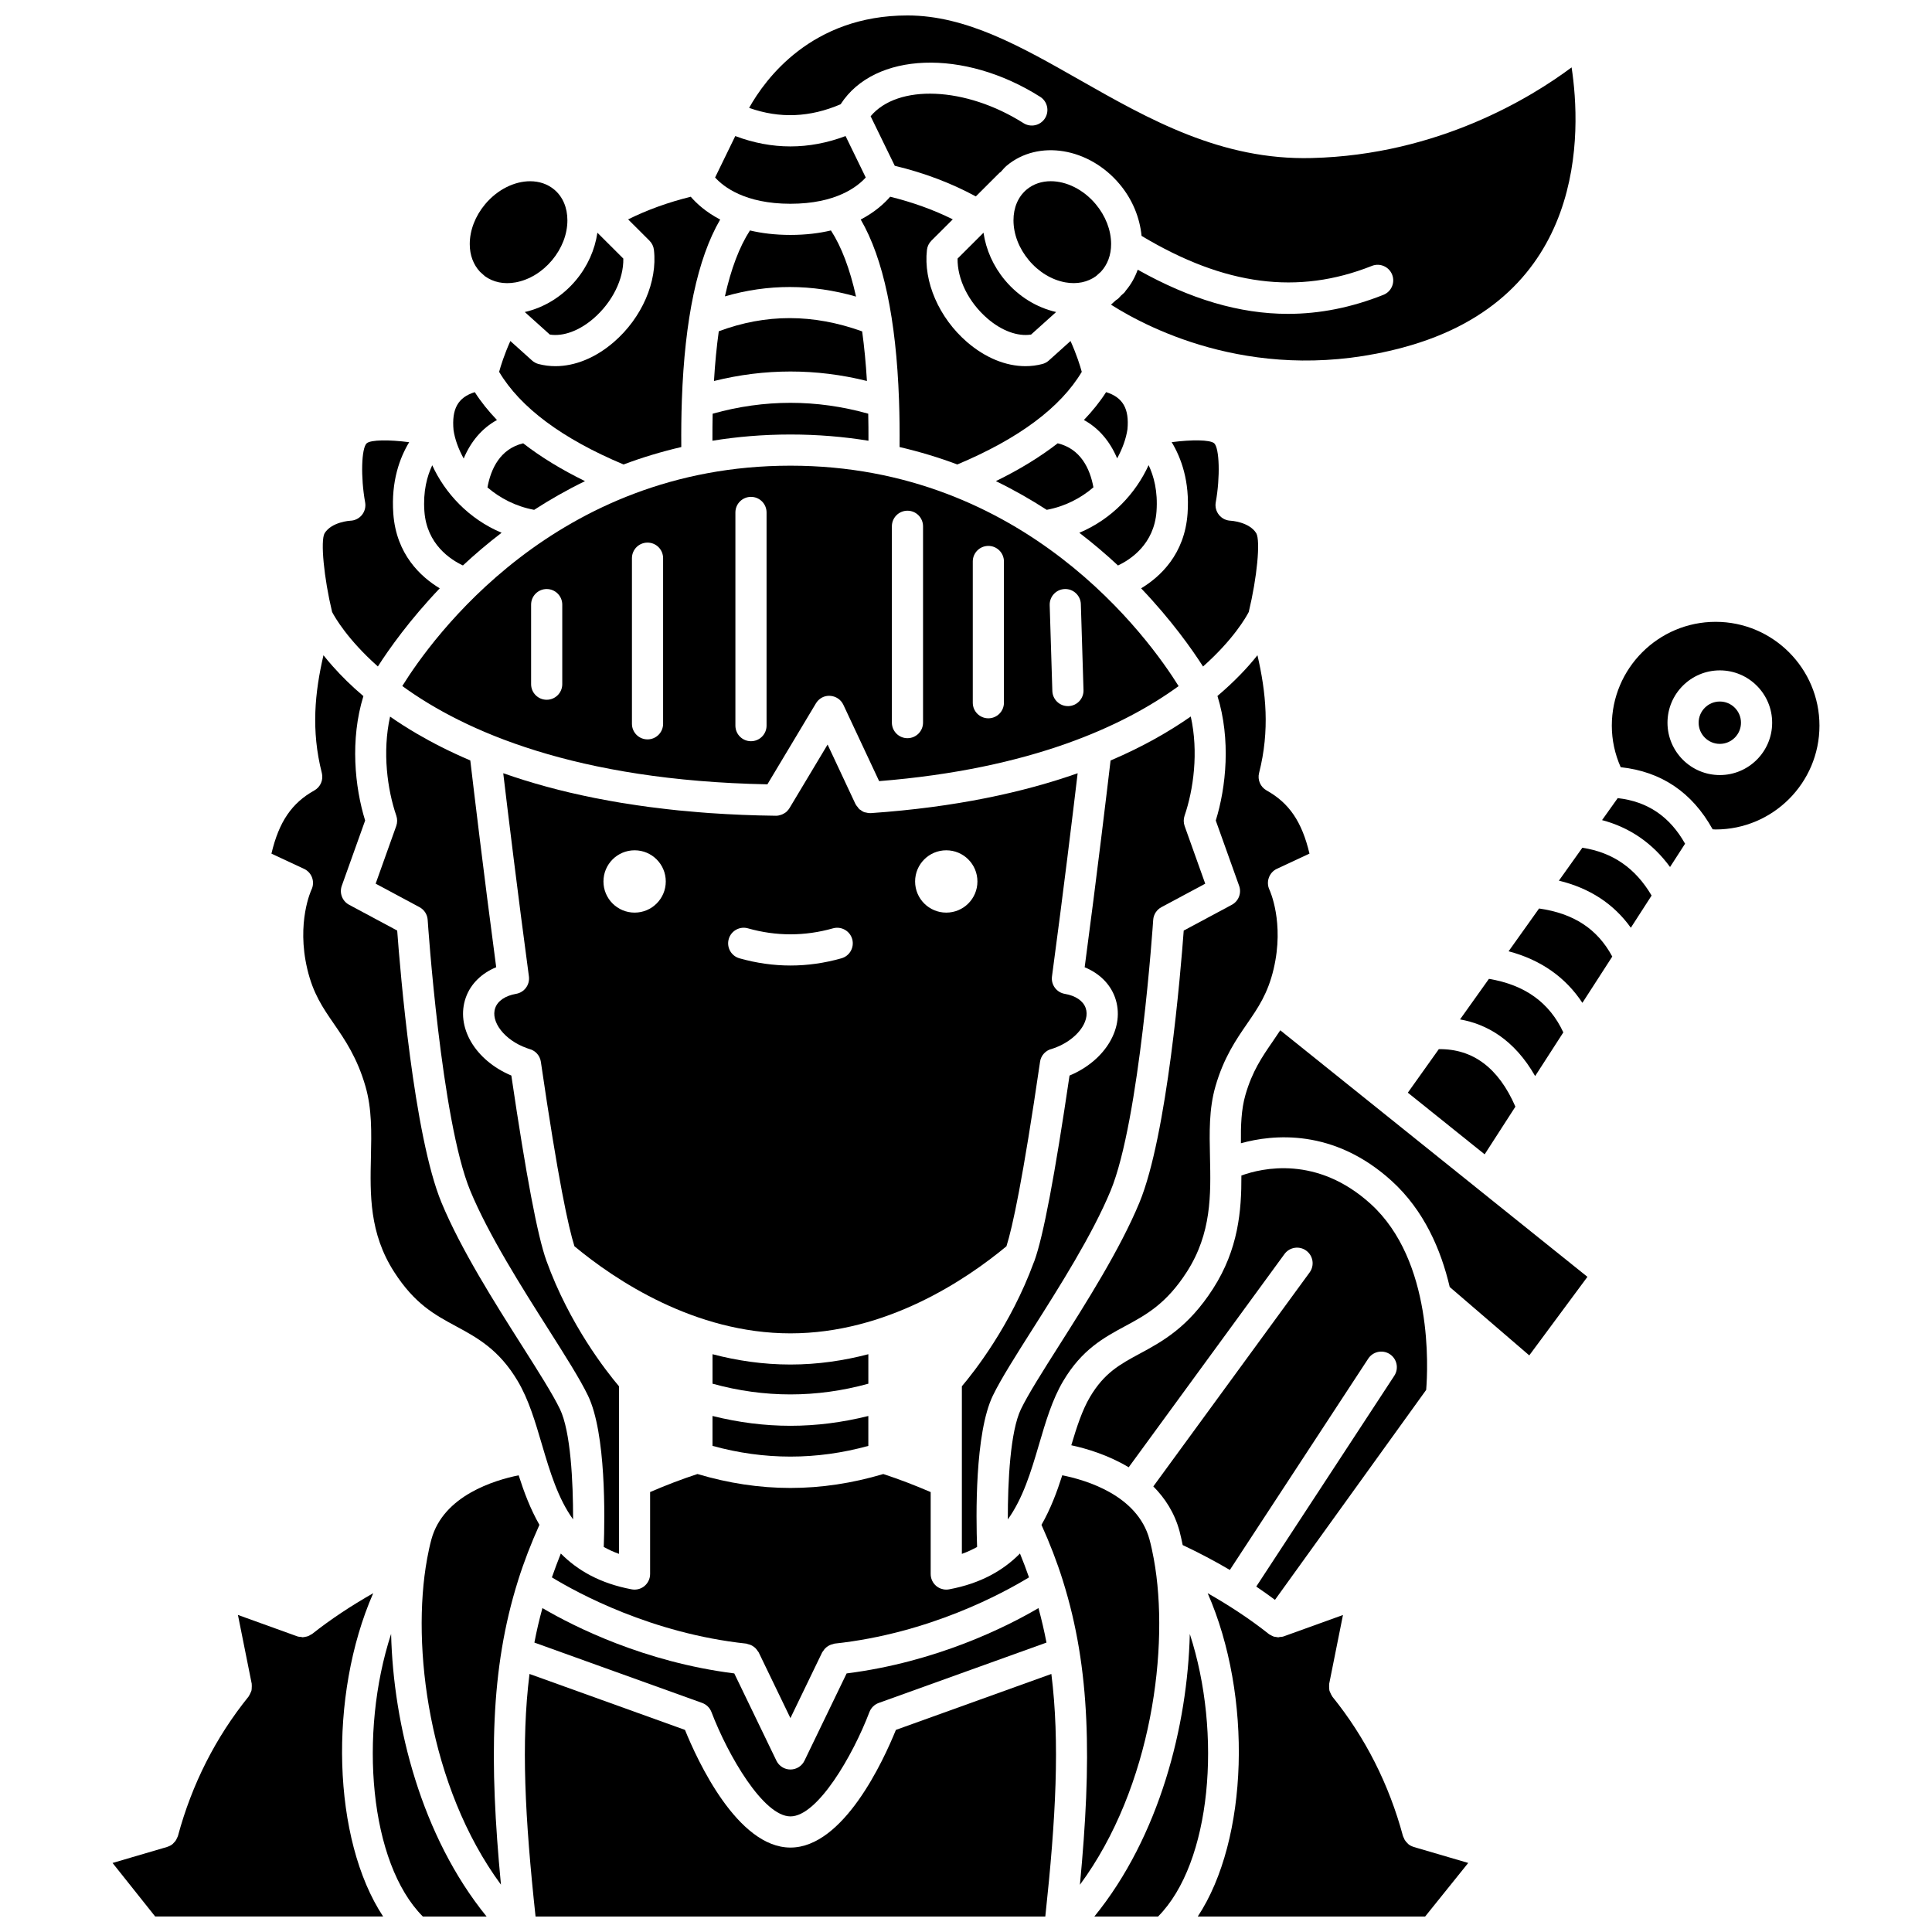
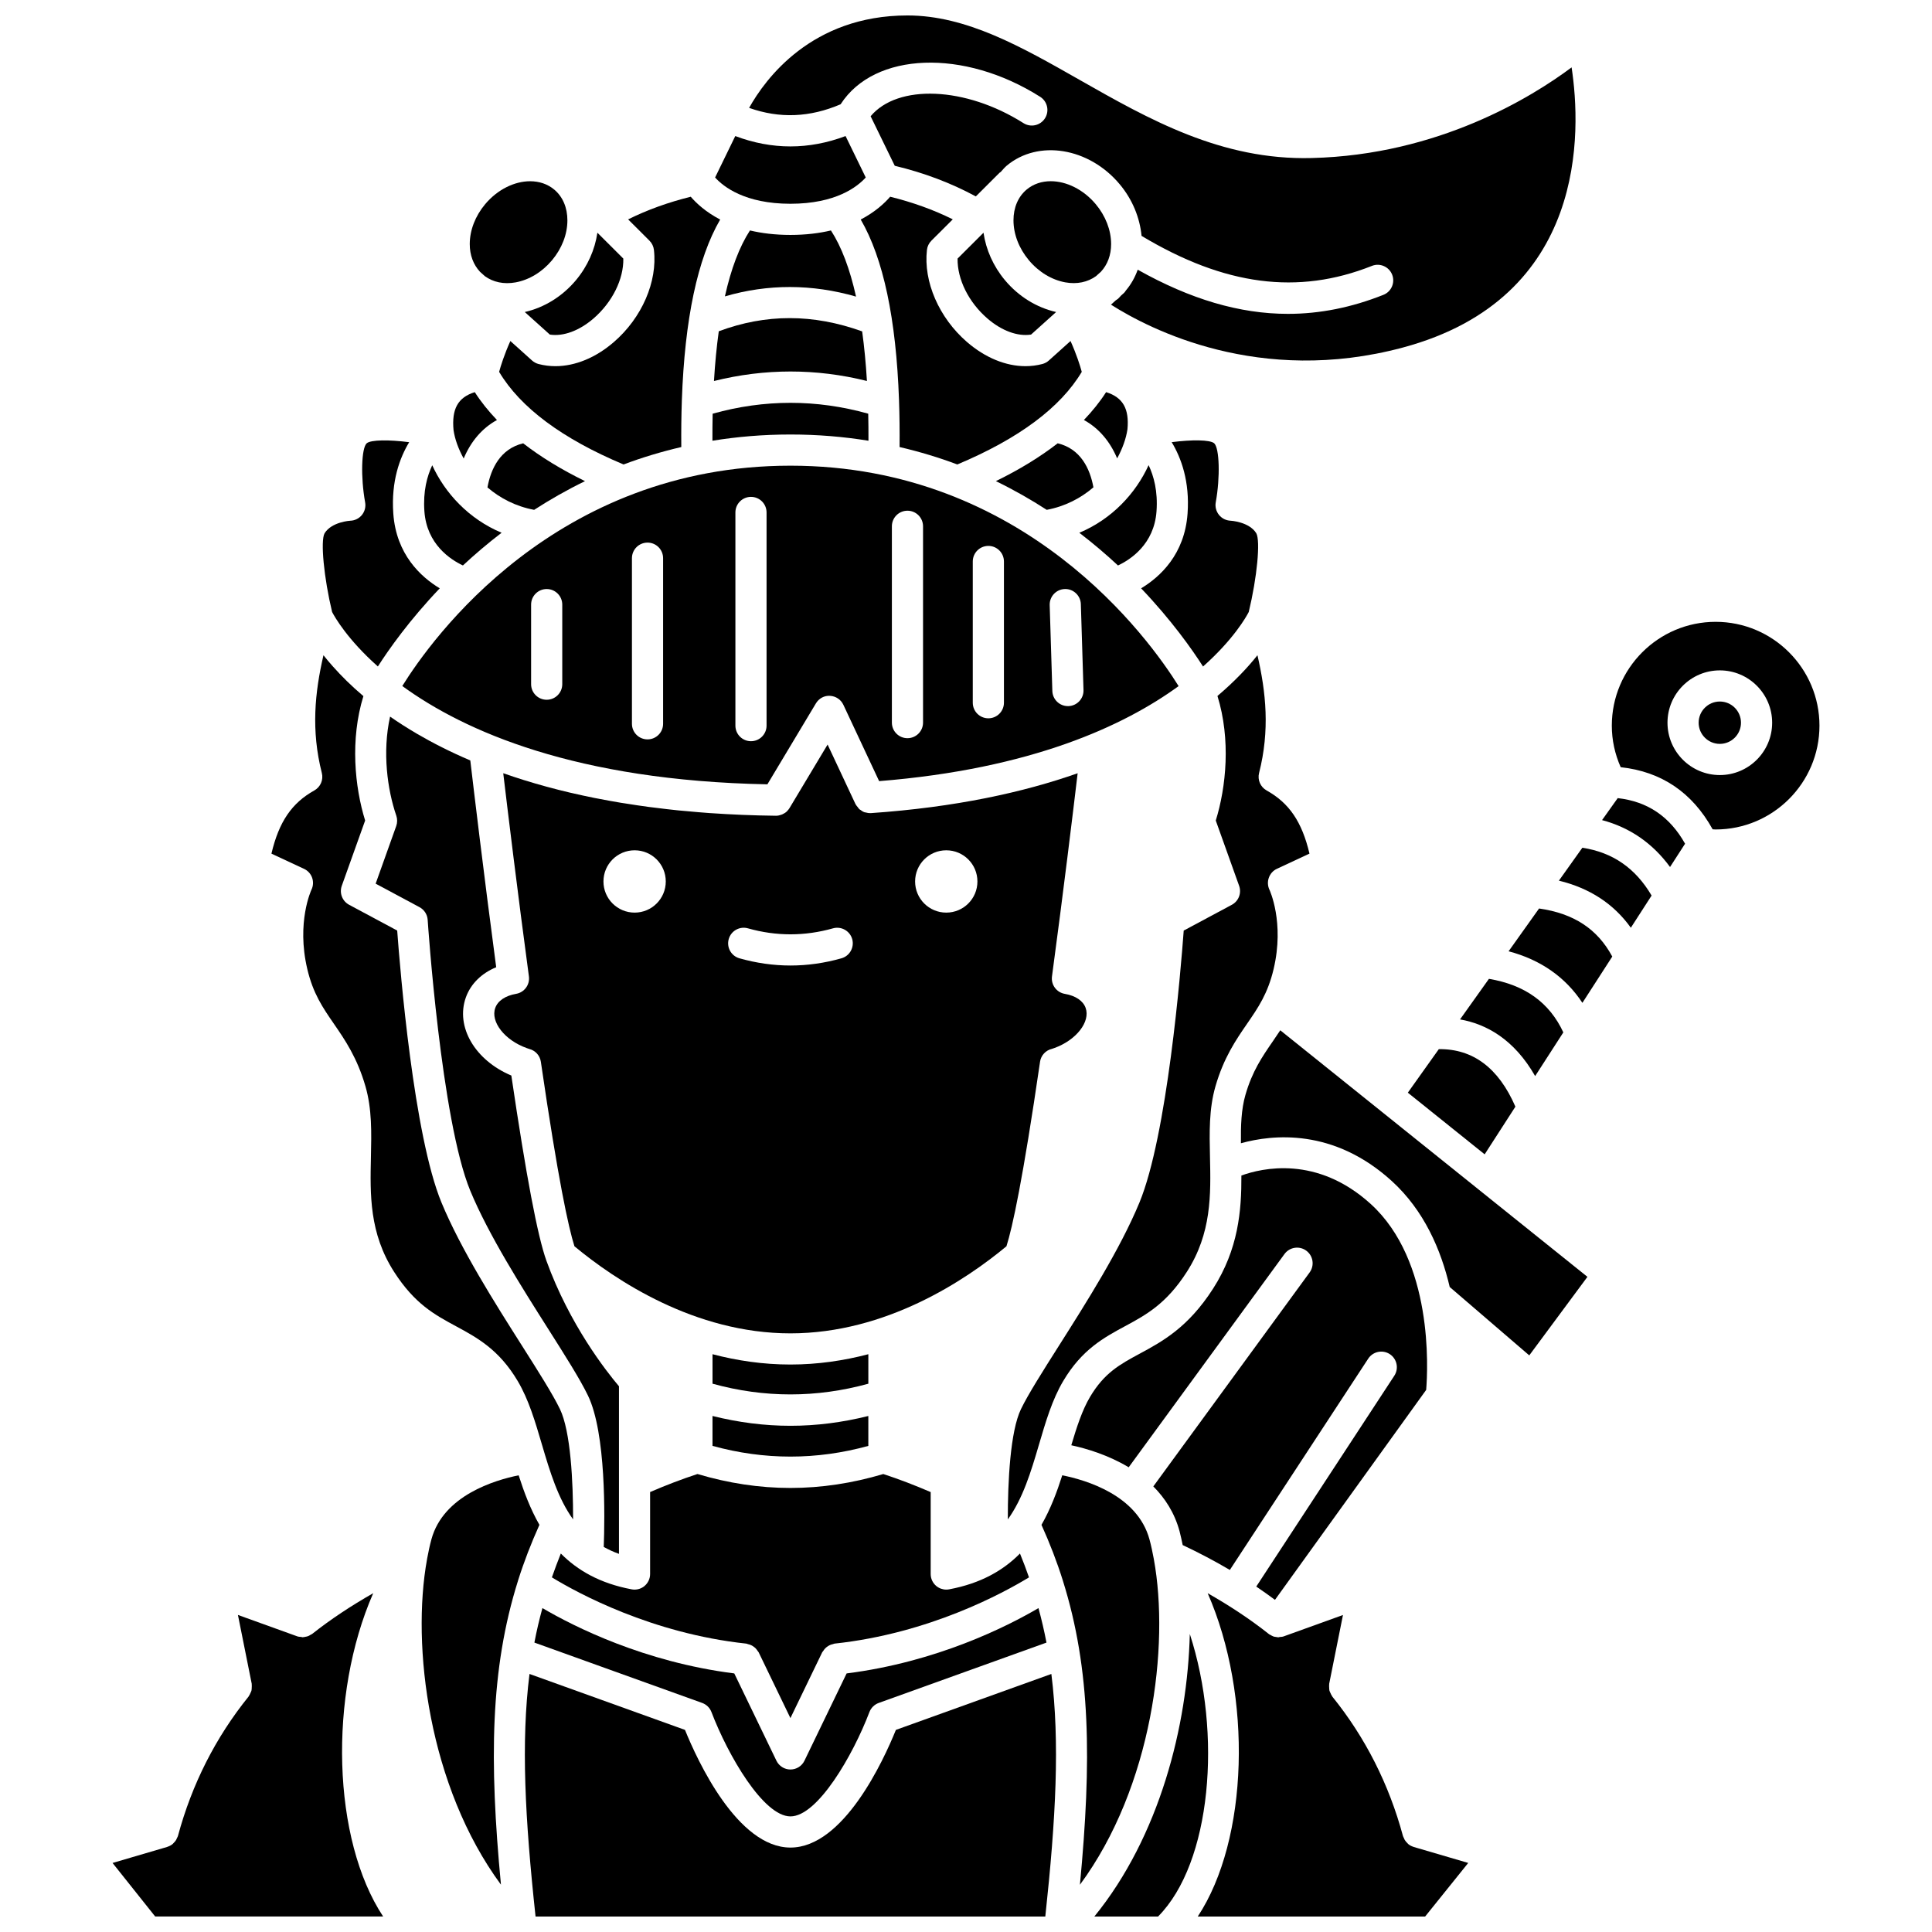
<svg xmlns="http://www.w3.org/2000/svg" width="800px" height="800px" version="1.1" viewBox="144 144 512 512">
  <defs>
    <clipPath id="f">
      <path d="m342 148.09h220v91.906h-220z" />
    </clipPath>
    <clipPath id="e">
      <path d="m434 577h31v74.902h-31z" />
    </clipPath>
    <clipPath id="d">
      <path d="m461 566h73v85.902h-73z" />
    </clipPath>
    <clipPath id="c">
      <path d="m283 587h141v64.902h-141z" />
    </clipPath>
    <clipPath id="b">
      <path d="m242 577h31v74.902h-31z" />
    </clipPath>
    <clipPath id="a">
      <path d="m173 566h73v85.902h-73z" />
    </clipPath>
  </defs>
  <path d="m419.62 425.38c0.246-1.707 1.523-3.055 3.168-3.426 0.207-0.07 0.414-0.141 0.621-0.215 5.809-2.09 9.613-6.965 8.293-10.641-0.672-1.879-2.684-3.234-5.516-3.715-2.191-0.371-3.695-2.414-3.398-4.621 2.981-22.129 5.559-43.359 6.801-53.844-14.352 5.055-32.355 9.016-54.836 10.57-0.02 0-0.043-0.008-0.062-0.008-0.449 0.023-0.883-0.062-1.309-0.176-0.086-0.023-0.184-0.012-0.266-0.043-0.41-0.141-0.77-0.379-1.113-0.645-0.078-0.059-0.176-0.086-0.25-0.148-0.184-0.16-0.301-0.387-0.457-0.582-0.188-0.23-0.395-0.441-0.527-0.711-0.008-0.02-0.027-0.027-0.039-0.051l-7.41-15.809-10.105 16.859c-0.164 0.277-0.371 0.512-0.582 0.734-0.027 0.027-0.047 0.066-0.074 0.094-0.34 0.332-0.734 0.574-1.152 0.77-0.102 0.051-0.211 0.086-0.316 0.129-0.449 0.164-0.922 0.281-1.402 0.281h-0.008-0.051c-6.082-0.07-11.859-0.316-17.387-0.699-0.012 0-0.023 0.004-0.039 0.004-0.082-0.004-0.16-0.016-0.242-0.02-2.004-0.141-3.934-0.316-5.867-0.496-0.777-0.07-1.578-0.129-2.34-0.207-2.113-0.215-4.164-0.461-6.191-0.719-0.527-0.066-1.078-0.125-1.602-0.195-2.141-0.285-4.207-0.598-6.258-0.93-0.375-0.062-0.766-0.113-1.137-0.172-2.102-0.348-4.141-0.727-6.144-1.117-0.285-0.055-0.578-0.105-0.859-0.16-2.039-0.41-4.019-0.844-5.961-1.293-0.219-0.051-0.445-0.098-0.664-0.148-1.961-0.461-3.867-0.949-5.727-1.453-0.172-0.047-0.355-0.09-0.527-0.141-1.875-0.512-3.695-1.043-5.469-1.594-0.141-0.047-0.285-0.086-0.426-0.129-1.793-0.559-3.523-1.137-5.211-1.727-0.07-0.023-0.145-0.047-0.215-0.07 1.246 10.484 3.824 31.711 6.801 53.84 0.293 2.207-1.207 4.246-3.394 4.621-2.836 0.488-4.848 1.84-5.519 3.723-1.32 3.68 2.481 8.551 8.309 10.645 0.223 0.082 0.445 0.156 0.676 0.234 1.609 0.395 2.848 1.727 3.094 3.402 4.57 31.324 7.328 43.926 8.902 48.898 10.793 8.949 31.844 23.074 57.238 23.074 25.391 0 46.438-14.113 57.246-23.074 1.582-4.981 4.34-17.582 8.906-48.902zm-107.44-39.527c-4.562 0-8.258-3.695-8.258-8.258s3.695-8.258 8.258-8.258 8.258 3.695 8.258 8.258-3.695 8.258-8.258 8.258zm54.809 12.109c-4.473 1.27-9.02 1.91-13.512 1.91-4.492 0-9.035-0.645-13.512-1.91-2.191-0.621-3.469-2.902-2.844-5.098 0.617-2.199 2.918-3.469 5.098-2.844 7.488 2.117 15.047 2.113 22.527 0 2.176-0.617 4.473 0.648 5.098 2.844 0.613 2.195-0.66 4.481-2.856 5.098zm27.781-12.109c-4.562 0-8.258-3.695-8.258-8.258s3.695-8.258 8.258-8.258 8.258 3.695 8.258 8.258c0.004 4.562-3.695 8.258-8.258 8.258z" />
  <path d="m332.82 527.17c13.711 3.789 27.578 3.789 41.297 0.008v-7.926c-6.859 1.707-13.75 2.598-20.641 2.598-6.902 0-13.793-0.891-20.656-2.602z" />
  <path d="m374.12 502.88c-6.473 1.695-13.383 2.734-20.648 2.734s-14.176-1.035-20.648-2.734v7.812c13.711 3.789 27.578 3.789 41.297 0.004z" />
-   <path d="m417.7 496.14c7.019-11.07 15.758-24.848 20.617-36.562 7.727-18.652 11.266-71.266 11.293-71.793 0.09-1.426 0.918-2.695 2.168-3.371l11.621-6.227-5.457-15.277c-0.312-0.879-0.32-1.848-0.02-2.731 2.363-6.891 3.746-16.879 1.645-26.297-5.719 3.988-12.68 8.004-21.254 11.656-0.867 7.367-3.582 30.195-6.863 54.797 3.856 1.578 6.746 4.398 8.031 7.973 2.812 7.828-2.445 16.719-12.043 20.73-3.91 26.535-6.953 42.598-9.293 49.074-0.047 0.129-0.098 0.242-0.148 0.367-0.016 0.027-0.02 0.062-0.039 0.09-6.133 16.707-15.801 28.98-19.051 32.809v44.418c1.473-0.516 2.789-1.152 4.035-1.832-0.289-7.856-0.641-30.152 4.188-40.133 2.125-4.379 6.039-10.543 10.57-17.691z" />
  <path d="m446.41 299.91c8.023 8.418 13.461 16.113 16.41 20.723 8.086-7.191 11.422-13.117 12.113-14.449 2.207-9.164 3.137-18.852 1.992-20.875-1.887-3.039-6.766-3.316-6.809-3.316-1.195-0.047-2.324-0.609-3.074-1.543-0.746-0.934-1.07-2.148-0.855-3.324 1.207-6.652 0.992-14.414-0.43-15.668-1.156-0.938-5.891-0.969-11.246-0.281 2.488 4.113 4.82 10.348 4.207 18.914-0.77 10.848-7.309 16.809-12.309 19.82z" />
  <path d="m437.13 247.92c-1.633 2.551-3.613 5.008-5.879 7.383 3.894 2.141 6.879 5.602 8.805 10.168 1.395-2.547 2.359-5.184 2.734-7.719 0.488-5.391-1.168-8.43-5.66-9.832z" />
  <path d="m404.64 205.67-6.871 6.856c-0.09 5.461 2.902 11.547 7.887 15.863 3.777 3.269 8.023 4.832 11.586 4.277l6.644-5.977c-5.141-1.172-9.934-4.098-13.559-8.43-3.106-3.719-5.031-8.098-5.688-12.59z" />
  <path d="m434.39 198.12c-3.309-3.953-7.82-6.098-11.93-6.098-2.367 0-4.602 0.715-6.394 2.215-2.254 1.887-3.492 4.789-3.484 8.176 0.012 3.672 1.461 7.414 4.07 10.543 2.617 3.125 6.051 5.211 9.66 5.871 3.106 0.559 5.938-0.055 8.137-1.645l1.316-1.184c1.723-1.863 2.699-4.394 2.691-7.336-0.008-3.672-1.457-7.414-4.066-10.543z" />
  <path d="m424.3 261.48c-4.633 3.598-10.094 6.945-16.383 10.023 4.812 2.336 9.293 4.906 13.477 7.609 4.863-0.914 9.027-3.086 12.375-5.965-0.914-4.992-3.414-10.219-9.469-11.668z" />
  <path d="m430.03 285.19c3.723 2.848 7.129 5.762 10.246 8.664 3.262-1.527 9.586-5.594 10.211-14.348 0.383-5.356-0.727-9.348-2.094-12.238-3.391 7.438-9.684 14.285-18.363 17.922z" />
  <path d="m250.61 325.8c16.453 11.98 45.977 25.074 96.758 26.055l12.855-21.449c0.777-1.305 2.207-2.113 3.75-2 1.523 0.078 2.883 0.992 3.527 2.371l9.48 20.23c40.289-3.234 64.887-14.637 79.363-25.184-7.754-12.445-40.617-58.414-102.87-58.414-62.363 0.004-95.117 45.922-102.86 58.391zm175.57-25.699c2.254-0.09 4.188 1.723 4.258 4l0.703 22.773c0.07 2.281-1.723 4.184-4 4.254h-0.133c-2.223 0-4.051-1.766-4.125-4l-0.703-22.773c-0.066-2.277 1.727-4.188 4-4.254zm-24.383-7.301c0-2.281 1.848-4.129 4.129-4.129 2.285 0 4.129 1.852 4.129 4.129v37.43c0 2.281-1.848 4.129-4.129 4.129-2.285 0-4.129-1.852-4.129-4.129zm-21.438-9.328c0-2.281 1.848-4.129 4.129-4.129 2.285 0 4.129 1.852 4.129 4.129v52.027c0 2.281-1.848 4.129-4.129 4.129-2.285 0-4.129-1.852-4.129-4.129zm-41.469-3.668c0-2.281 1.848-4.129 4.129-4.129 2.285 0 4.129 1.852 4.129 4.129v56.496c0 2.281-1.848 4.129-4.129 4.129-2.285 0-4.129-1.852-4.129-4.129zm-27.418 12.121c0-2.281 1.848-4.129 4.129-4.129 2.285 0 4.129 1.852 4.129 4.129v43.891c0 2.281-1.848 4.129-4.129 4.129-2.285 0-4.129-1.852-4.129-4.129zm-26.723 12.305c0-2.281 1.848-4.129 4.129-4.129 2.285 0 4.129 1.852 4.129 4.129v21.086c0 2.281-1.848 4.129-4.129 4.129-2.285 0-4.129-1.852-4.129-4.129z" />
  <path d="m517.09 433.57 20.359 16.34 8.148-12.633c-4.453-10.254-11.258-15.363-20.297-15.238z" />
  <path d="m482.38 374.25 8.645-4.031c-1.996-8.469-5.41-13.426-11.363-16.742-1.637-0.914-2.457-2.812-1.992-4.629 2.883-11.32 1.836-21.391-0.434-31.207-2.453 3.109-5.945 6.852-10.598 10.801 3.578 11.539 2.301 24.152-0.445 33.008l6.188 17.301c0.691 1.926-0.133 4.062-1.938 5.031l-12.746 6.832c-0.781 10.641-4.379 54.324-11.75 72.117-5.133 12.379-14.082 26.492-21.273 37.828-4.394 6.93-8.188 12.914-10.102 16.863-2.848 5.883-3.508 19.254-3.488 29.238 3.984-5.539 6.117-12.543 8.246-19.801 1.805-6.133 3.508-11.93 6.422-16.852 4.957-8.375 10.766-11.512 16.391-14.551 5.613-3.027 10.914-5.898 16.379-14.395 6.586-10.254 6.359-20.5 6.137-30.402-0.148-6.559-0.285-12.754 1.449-18.766 2.191-7.606 5.465-12.355 8.352-16.551 2.965-4.305 5.523-8.02 7.062-14.535 2.922-12.375-1.062-20.922-1.102-21.004-0.477-0.996-0.539-2.152-0.168-3.184 0.367-1.051 1.129-1.906 2.129-2.371z" />
  <g clip-path="url(#f)">
    <path d="m366.78 171.63c0.004-0.008 0.004-0.02 0.012-0.027 8.953-13.871 32.656-14.746 52.859-1.953 1.93 1.219 2.5 3.769 1.281 5.699-1.223 1.926-3.773 2.5-5.699 1.281-15.371-9.734-33.344-10.391-40.508-1.824l6.398 13.129c7.777 1.859 14.969 4.59 21.48 8.117l6.281-6.266c0.094-0.094 0.219-0.129 0.316-0.211 0.516-0.562 0.988-1.164 1.582-1.664 8.375-7.008 21.812-4.812 29.953 4.922 3.363 4.019 5.316 8.809 5.793 13.68 22.004 13.195 41.453 15.738 61.039 7.953 2.113-0.844 4.519 0.191 5.363 2.312 0.84 2.117-0.195 4.523-2.316 5.359-8.438 3.352-16.812 5.039-25.293 5.039-12.836 0-25.918-3.891-39.816-11.703-0.727 2.043-1.773 3.902-3.152 5.531-0.148 0.195-0.246 0.418-0.438 0.586l-0.836 0.75c-0.281 0.27-0.5 0.59-0.797 0.844-0.191 0.156-0.41 0.27-0.602 0.418l-1.258 1.137c10.258 6.523 39.348 21.547 77.332 11.367 49.027-13.152 47.289-57.43 44.734-74.246-10.512 7.844-35.266 23.199-68.879 24.02-23.941 0.633-43.117-10.258-61.566-20.746-15.41-8.766-29.953-17.039-45.551-17.039-25.438 0-37.711 16.875-41.969 24.496 8.121 2.879 16.105 2.527 24.254-0.961z" />
  </g>
  <path d="m550.83 429.17 7.469-11.578c-3.684-7.914-10.168-12.578-19.715-14.188l-7.66 10.75c6.93 1.219 14.309 5.223 19.906 15.016z" />
  <path d="m476.92 564.46c1.703 1.141 3.344 2.32 4.961 3.516l40.07-55.641c0.465-5.719 1.871-34.191-14.68-49.254-14.262-12.973-28.875-9.523-34.289-7.555 0.043 9.328-0.797 19.535-7.516 29.996-6.617 10.289-13.406 13.961-19.398 17.199-5.262 2.84-9.418 5.086-13.211 11.496-2.074 3.5-3.523 7.992-4.953 12.793 3.981 0.855 9.781 2.574 15.211 5.836l41.285-56.512c1.348-1.84 3.926-2.25 5.769-0.898 1.84 1.348 2.242 3.926 0.898 5.769l-41.426 56.711c3.082 3.094 5.617 6.957 6.949 11.863 0.312 1.16 0.57 2.43 0.836 3.68 4.344 2.051 8.52 4.25 12.496 6.594l36.672-55.996c1.254-1.906 3.809-2.441 5.719-1.195 1.906 1.25 2.441 3.812 1.195 5.719z" />
  <path d="m370.86 222.6c-1.633-7.336-3.856-13.215-6.652-17.527-3.082 0.73-6.633 1.184-10.734 1.184-4.098 0-7.652-0.453-10.73-1.184-2.789 4.305-5.008 10.16-6.637 17.469 11.402-3.32 23.039-3.309 34.754 0.059z" />
  <path d="m333.21 244.97c13.477-3.352 27.062-3.356 40.535-0.008-0.281-4.699-0.707-9.078-1.262-13.141-13.016-4.68-25.5-4.688-38-0.031-0.566 4.074-0.992 8.465-1.273 13.18z" />
  <path d="m390.84 207.77 5.656-5.641c-5.09-2.535-10.656-4.527-16.59-5.996-1.527 1.766-4.019 4.066-7.805 6.043 5.992 10.301 9.387 26.32 10.145 47.816 0.012 0.117 0.008 0.23 0.012 0.348 0.133 3.867 0.176 7.906 0.141 12.129 5.363 1.254 10.477 2.801 15.301 4.621 16.27-6.832 27.344-15.082 32.98-24.543-0.441-1.641-1.359-4.555-2.977-8.176l-5.754 5.172c-0.488 0.438-1.074 0.754-1.707 0.922-1.461 0.383-2.961 0.574-4.481 0.574-5.207 0-10.668-2.223-15.508-6.41-7.41-6.414-11.57-15.992-10.602-24.41 0.105-0.926 0.527-1.793 1.188-2.449z" />
  <path d="m273.18 273.17c3.348 2.863 7.512 5.035 12.375 5.945 4.184-2.703 8.668-5.273 13.477-7.609-6.285-3.078-11.75-6.422-16.383-10.023-6.055 1.453-8.555 6.688-9.469 11.688z" />
  <path d="m243.55 378.18 11.621 6.227c1.254 0.672 2.078 1.945 2.168 3.371 0.031 0.527 3.566 53.141 11.293 71.793 4.859 11.719 13.598 25.496 20.617 36.562 4.531 7.144 8.445 13.312 10.562 17.691 4.828 9.977 4.481 32.277 4.188 40.133 1.246 0.684 2.559 1.316 4.035 1.832v-44.414c-3.277-3.867-13.113-16.32-19.23-33.273-2.336-6.477-5.379-22.539-9.293-49.074-9.602-4.019-14.855-12.906-12.043-20.73 1.289-3.582 4.18-6.398 8.031-7.973-3.281-24.605-5.996-47.434-6.863-54.801-0.008-0.004-0.016-0.008-0.027-0.012-5.277-2.25-9.965-4.633-14.125-7.066-0.027-0.016-0.062-0.039-0.09-0.055-2.531-1.488-4.867-2.984-7.019-4.484-2.09 9.41-0.711 19.379 1.652 26.262 0.301 0.883 0.293 1.852-0.02 2.731z" />
  <path d="m332.8 260.8c6.523-1.062 13.414-1.652 20.676-1.652 7.269 0 14.156 0.59 20.676 1.652 0.008-2.453-0.012-4.844-0.062-7.168-13.691-3.84-27.531-3.836-41.23 0.004-0.047 2.324-0.07 4.719-0.059 7.164z" />
  <g clip-path="url(#e)">
    <path d="m459.31 577.02c-0.586 24.273-8.023 53.672-25.301 74.883h16.883c14.156-14.227 17.02-48.477 8.418-74.883z" />
  </g>
  <path d="m449.78 557.2c-0.008-0.031-0.008-0.062-0.016-0.094-0.332-1.801-0.703-3.543-1.141-5.152-3.18-11.699-16.789-15.727-23.113-16.984-1.406 4.418-3.106 8.945-5.508 13.133 2.219 4.922 4.109 9.812 5.656 14.738 0.008 0.027 0.02 0.059 0.023 0.086 7.371 23.449 7.629 47.746 4.508 80.555 19.18-25.965 23.793-63.297 19.59-86.281z" />
  <g clip-path="url(#d)">
    <path d="m518.55 633.42c-0.48-0.148-0.922-0.379-1.312-0.691-0.113-0.086-0.188-0.203-0.285-0.301-0.258-0.242-0.488-0.504-0.672-0.812-0.098-0.164-0.16-0.336-0.234-0.512-0.078-0.184-0.195-0.34-0.246-0.535-3.695-13.715-9.988-26.141-18.711-36.938-0.039-0.047-0.043-0.102-0.078-0.148-0.191-0.258-0.309-0.547-0.438-0.84-0.086-0.207-0.203-0.395-0.258-0.609-0.066-0.262-0.055-0.523-0.07-0.797-0.012-0.273-0.043-0.535 0-0.805 0.008-0.066-0.012-0.129 0-0.195l3.656-18.246-15.727 5.672c-0.34 0.125-0.676 0.125-1.02 0.156-0.133 0.012-0.25 0.086-0.383 0.086-0.027 0-0.059-0.012-0.086-0.012-0.184-0.004-0.348-0.055-0.523-0.082-0.227-0.031-0.449-0.047-0.672-0.121-0.082-0.027-0.156-0.078-0.238-0.113-0.184-0.074-0.344-0.168-0.512-0.27-0.125-0.07-0.258-0.102-0.371-0.188-0.023-0.016-0.039-0.051-0.062-0.066-0.027-0.02-0.062-0.027-0.09-0.051-4.906-3.891-10.352-7.473-16.172-10.789 11.918 27.172 10.848 65.301-2.629 85.688h60.258l11.422-14.203-14.465-4.238c-0.035-0.008-0.055-0.031-0.082-0.039z" />
  </g>
  <g clip-path="url(#c)">
    <path d="m381.42 602.44c-3.266 8.07-13.859 31.184-27.941 31.184-14.074 0-24.684-23.117-27.953-31.184l-41.203-14.824c-2.262 18.055-1.207 38.207 1.605 64.285h135.09c2.812-26.078 3.871-46.23 1.605-64.285z" />
  </g>
  <path d="m281.45 534.97c-6.336 1.281-19.957 5.34-23.121 16.977-0.438 1.602-0.805 3.336-1.137 5.129-0.008 0.047-0.012 0.086-0.02 0.133-4.191 22.957 0.43 60.254 19.586 86.246-3.113-32.805-2.859-57.102 4.519-80.543 0.004-0.02 0.012-0.043 0.016-0.062 1.551-4.93 3.445-9.824 5.66-14.75-2.398-4.188-4.094-8.711-5.504-13.129z" />
  <path d="m535.85 459.23-26.973-21.652-25.594-20.543c-0.668 1.023-1.348 2.016-2.019 2.992-2.773 4.031-5.398 7.832-7.219 14.156-1.105 3.836-1.242 8.184-1.188 12.789 8.434-2.34 24.551-4.027 39.973 10.008 8.582 7.809 13.055 18.246 15.359 28.086l21.082 18.125 15.414-20.816-28.824-23.133c0-0.012-0.004-0.012-0.012-0.012z" />
  <g clip-path="url(#b)">
-     <path d="m256.06 651.9h16.895c-17.273-21.238-24.719-50.637-25.309-74.898-8.609 26.41-5.746 60.672 8.414 74.898z" />
-   </g>
+     </g>
  <path d="m599.77 329.91c-3.098 0-5.613 2.519-5.613 5.613s2.516 5.613 5.613 5.613c3.094 0 5.609-2.516 5.609-5.613 0-3.098-2.516-5.613-5.609-5.613z" />
  <path d="m551.87 384.76-8.078 11.34c8.492 2.242 15.098 6.875 19.559 13.668l7.918-12.27c-3.938-7.316-10.188-11.418-19.398-12.738z" />
  <g clip-path="url(#a)">
    <path d="m242.91 566.21c-5.82 3.32-11.262 6.902-16.168 10.789-0.137 0.105-0.293 0.152-0.438 0.238-0.199 0.125-0.387 0.242-0.605 0.336-0.27 0.105-0.547 0.16-0.824 0.207-0.207 0.039-0.395 0.094-0.605 0.098-0.027 0-0.059 0.012-0.086 0.012-0.133 0-0.25-0.074-0.383-0.086-0.344-0.031-0.68-0.031-1.02-0.156l-15.727-5.672 3.656 18.246c0.012 0.066-0.012 0.129 0 0.195 0.043 0.27 0.012 0.531 0 0.805-0.012 0.273-0.004 0.539-0.07 0.801-0.055 0.215-0.164 0.406-0.258 0.609-0.129 0.293-0.246 0.582-0.438 0.84-0.031 0.047-0.043 0.102-0.078 0.148-8.723 10.801-15.02 23.227-18.711 36.938-0.055 0.199-0.168 0.355-0.246 0.535-0.074 0.172-0.137 0.348-0.234 0.512-0.188 0.309-0.422 0.566-0.672 0.812-0.098 0.098-0.176 0.215-0.289 0.301-0.391 0.309-0.836 0.539-1.312 0.691-0.027 0.008-0.047 0.027-0.074 0.039l-14.5 4.258 11.301 14.191h60.41c-13.48-20.387-14.547-58.516-2.629-85.688z" />
  </g>
  <path d="m290.26 562.02c6.785 4.137 26.422 14.867 51.516 17.555 0.16 0.016 0.285 0.102 0.438 0.141 0.277 0.062 0.535 0.137 0.797 0.25 0.238 0.105 0.449 0.234 0.66 0.383 0.219 0.152 0.418 0.312 0.605 0.508 0.195 0.203 0.348 0.422 0.5 0.656 0.082 0.133 0.207 0.223 0.277 0.367l8.418 17.434 8.422-17.434c0.07-0.141 0.191-0.227 0.273-0.359 0.152-0.246 0.312-0.473 0.516-0.676 0.176-0.188 0.367-0.34 0.574-0.484 0.223-0.156 0.445-0.293 0.699-0.406 0.25-0.113 0.504-0.184 0.773-0.242 0.152-0.031 0.285-0.125 0.445-0.141 25.094-2.688 44.73-13.414 51.52-17.551-0.734-2.106-1.523-4.211-2.391-6.324-4.406 4.465-10.375 7.926-18.762 9.492-0.258 0.051-0.508 0.074-0.766 0.074-0.953 0-1.891-0.332-2.641-0.949-0.945-0.785-1.492-1.949-1.492-3.18v-21.715c-4.176-1.801-8.375-3.418-12.559-4.785-8.172 2.434-16.395 3.691-24.617 3.691-8.23 0-16.453-1.258-24.629-3.695-4.184 1.367-8.379 2.981-12.551 4.777v21.727c0 1.23-0.551 2.391-1.492 3.18-0.746 0.621-1.68 0.949-2.641 0.949-0.258 0-0.508-0.023-0.766-0.074-8.383-1.57-14.355-5.035-18.762-9.492-0.848 2.117-1.629 4.223-2.367 6.324z" />
  <path d="m563.34 368.66-6.215 8.723c8.164 1.977 14.539 6.152 19.066 12.477l5.5-8.527c-4.281-7.277-10.32-11.445-18.352-12.672z" />
  <path d="m572.71 355.51-4.148 5.828c7.367 1.957 13.395 6.117 18.016 12.426l3.984-6.172c-4.062-7.215-9.938-11.191-17.852-12.082z" />
  <path d="m598.66 308.79c-15.172 0-27.512 12.344-27.512 27.516 0 3.848 0.82 7.531 2.352 11.008 10.777 1.16 18.953 6.688 24.367 16.461 0.266 0.008 0.523 0.043 0.793 0.043 15.172 0 27.516-12.344 27.516-27.512 0-15.172-12.344-27.516-27.516-27.516zm1.113 40.609c-7.652 0-13.871-6.223-13.871-13.871 0-7.652 6.223-13.871 13.871-13.871 7.648 0 13.867 6.223 13.867 13.871 0 7.648-6.223 13.871-13.867 13.871z" />
  <path d="m285.62 579.3 44.465 15.996c1.133 0.414 2.031 1.293 2.461 2.422 4.379 11.477 13.762 27.645 20.934 27.645 7.191 0 16.562-16.164 20.922-27.641 0.43-1.125 1.324-2.008 2.461-2.422l44.465-15.996c-0.59-3.086-1.301-6.125-2.121-9.141-8.371 4.914-26.992 14.297-50.844 17.312l-11.172 23.129c-0.691 1.43-2.137 2.332-3.715 2.332-1.582 0-3.027-0.91-3.715-2.332l-11.168-23.129c-23.852-3.016-42.473-12.402-50.844-17.316-0.828 3.012-1.543 6.055-2.129 9.141z" />
  <path d="m353.47 198c12.047 0 17.746-4.508 19.961-6.965l-5.348-10.98c-9.723 3.664-19.516 3.66-29.227 0l-5.348 10.984c2.188 2.422 7.887 6.961 19.961 6.961z" />
  <path d="m283.07 226.69 6.644 5.977c3.566 0.555 7.809-1.012 11.586-4.277 4.984-4.316 7.984-10.402 7.887-15.863l-6.871-6.856c-0.66 4.492-2.582 8.875-5.691 12.59-3.621 4.328-8.414 7.254-13.555 8.43z" />
  <path d="m306.7 234.63c-4.84 4.188-10.301 6.41-15.508 6.41-1.52 0-3.019-0.191-4.481-0.574-0.633-0.168-1.219-0.484-1.707-0.922l-5.754-5.172c-1.617 3.621-2.535 6.539-2.977 8.176 5.637 9.461 16.703 17.711 32.98 24.543 4.82-1.82 9.934-3.371 15.297-4.621-0.039-4.273 0.008-8.371 0.145-12.285 0.004-0.031 0-0.066 0.004-0.102 0.754-21.539 4.156-37.59 10.156-47.902-3.785-1.973-6.273-4.273-7.801-6.043-5.93 1.469-11.492 3.461-16.594 6l5.652 5.641c0.66 0.66 1.082 1.523 1.184 2.453 0.973 8.41-3.188 17.984-10.598 24.398z" />
  <path d="m266.88 265.51c1.926-4.59 4.918-8.059 8.82-10.203-2.266-2.371-4.246-4.828-5.879-7.383-4.492 1.398-6.144 4.473-5.629 10.059 0.359 2.449 1.309 5.027 2.688 7.527z" />
  <path d="m244.14 320.62c2.949-4.613 8.387-12.301 16.398-20.707-5-3.012-11.539-8.969-12.309-19.816-0.609-8.562 1.719-14.797 4.207-18.91-5.352-0.691-10.086-0.656-11.242 0.277-1.43 1.258-1.637 9.02-0.43 15.664 0.219 1.188-0.094 2.406-0.855 3.348-0.766 0.938-1.895 1.492-3.102 1.523-0.02 0-4.898 0.277-6.789 3.324-1.129 1.988-0.172 11.859 1.996 20.867 0.699 1.332 4.043 7.25 12.125 14.43z" />
  <path d="m226.72 376.62c0.367 1.051 0.297 2.199-0.195 3.195-0.027 0.062-4.016 8.605-1.09 20.984 1.535 6.512 4.098 10.234 7.062 14.535 2.887 4.195 6.156 8.945 8.352 16.551 1.734 6.012 1.598 12.207 1.449 18.766-0.223 9.902-0.445 20.148 6.141 30.406 5.461 8.5 10.758 11.363 16.375 14.391 5.621 3.039 11.434 6.18 16.391 14.551 2.914 4.922 4.617 10.719 6.422 16.852 2.137 7.262 4.262 14.262 8.246 19.801 0.016-9.984-0.641-23.352-3.488-29.238-1.91-3.953-5.707-9.938-10.102-16.863-7.191-11.336-16.137-25.445-21.273-37.828-7.371-17.797-10.965-61.48-11.75-72.117l-12.746-6.832c-1.805-0.965-2.625-3.106-1.938-5.031l6.188-17.301c-2.746-8.84-4.023-21.438-0.461-32.961-3.242-2.746-5.871-5.379-8.012-7.789-0.031-0.039-0.066-0.074-0.098-0.105-0.91-1.027-1.742-2.016-2.473-2.941-2.277 9.816-3.316 19.883-0.434 31.203 0.461 1.816-0.355 3.715-1.992 4.629-5.953 3.316-9.371 8.277-11.363 16.742l8.645 4.031c1 0.469 1.777 1.32 2.144 2.371z" />
  <path d="m266.68 293.85c3.117-2.902 6.523-5.816 10.246-8.664-8.699-3.644-15.008-10.504-18.379-17.887-1.359 2.887-2.457 6.867-2.078 12.199 0.621 8.75 6.934 12.82 10.211 14.352z" />
  <path d="m272.5 217.19c2.195 1.59 5.027 2.207 8.137 1.645 3.609-0.66 7.039-2.746 9.66-5.871 2.613-3.125 4.059-6.871 4.07-10.543 0.008-3.387-1.23-6.289-3.484-8.176-1.789-1.496-4.027-2.215-6.394-2.215-4.109 0-8.621 2.148-11.93 6.098-2.613 3.125-4.059 6.871-4.07 10.543-0.008 2.941 0.969 5.473 2.695 7.336z" />
</svg>